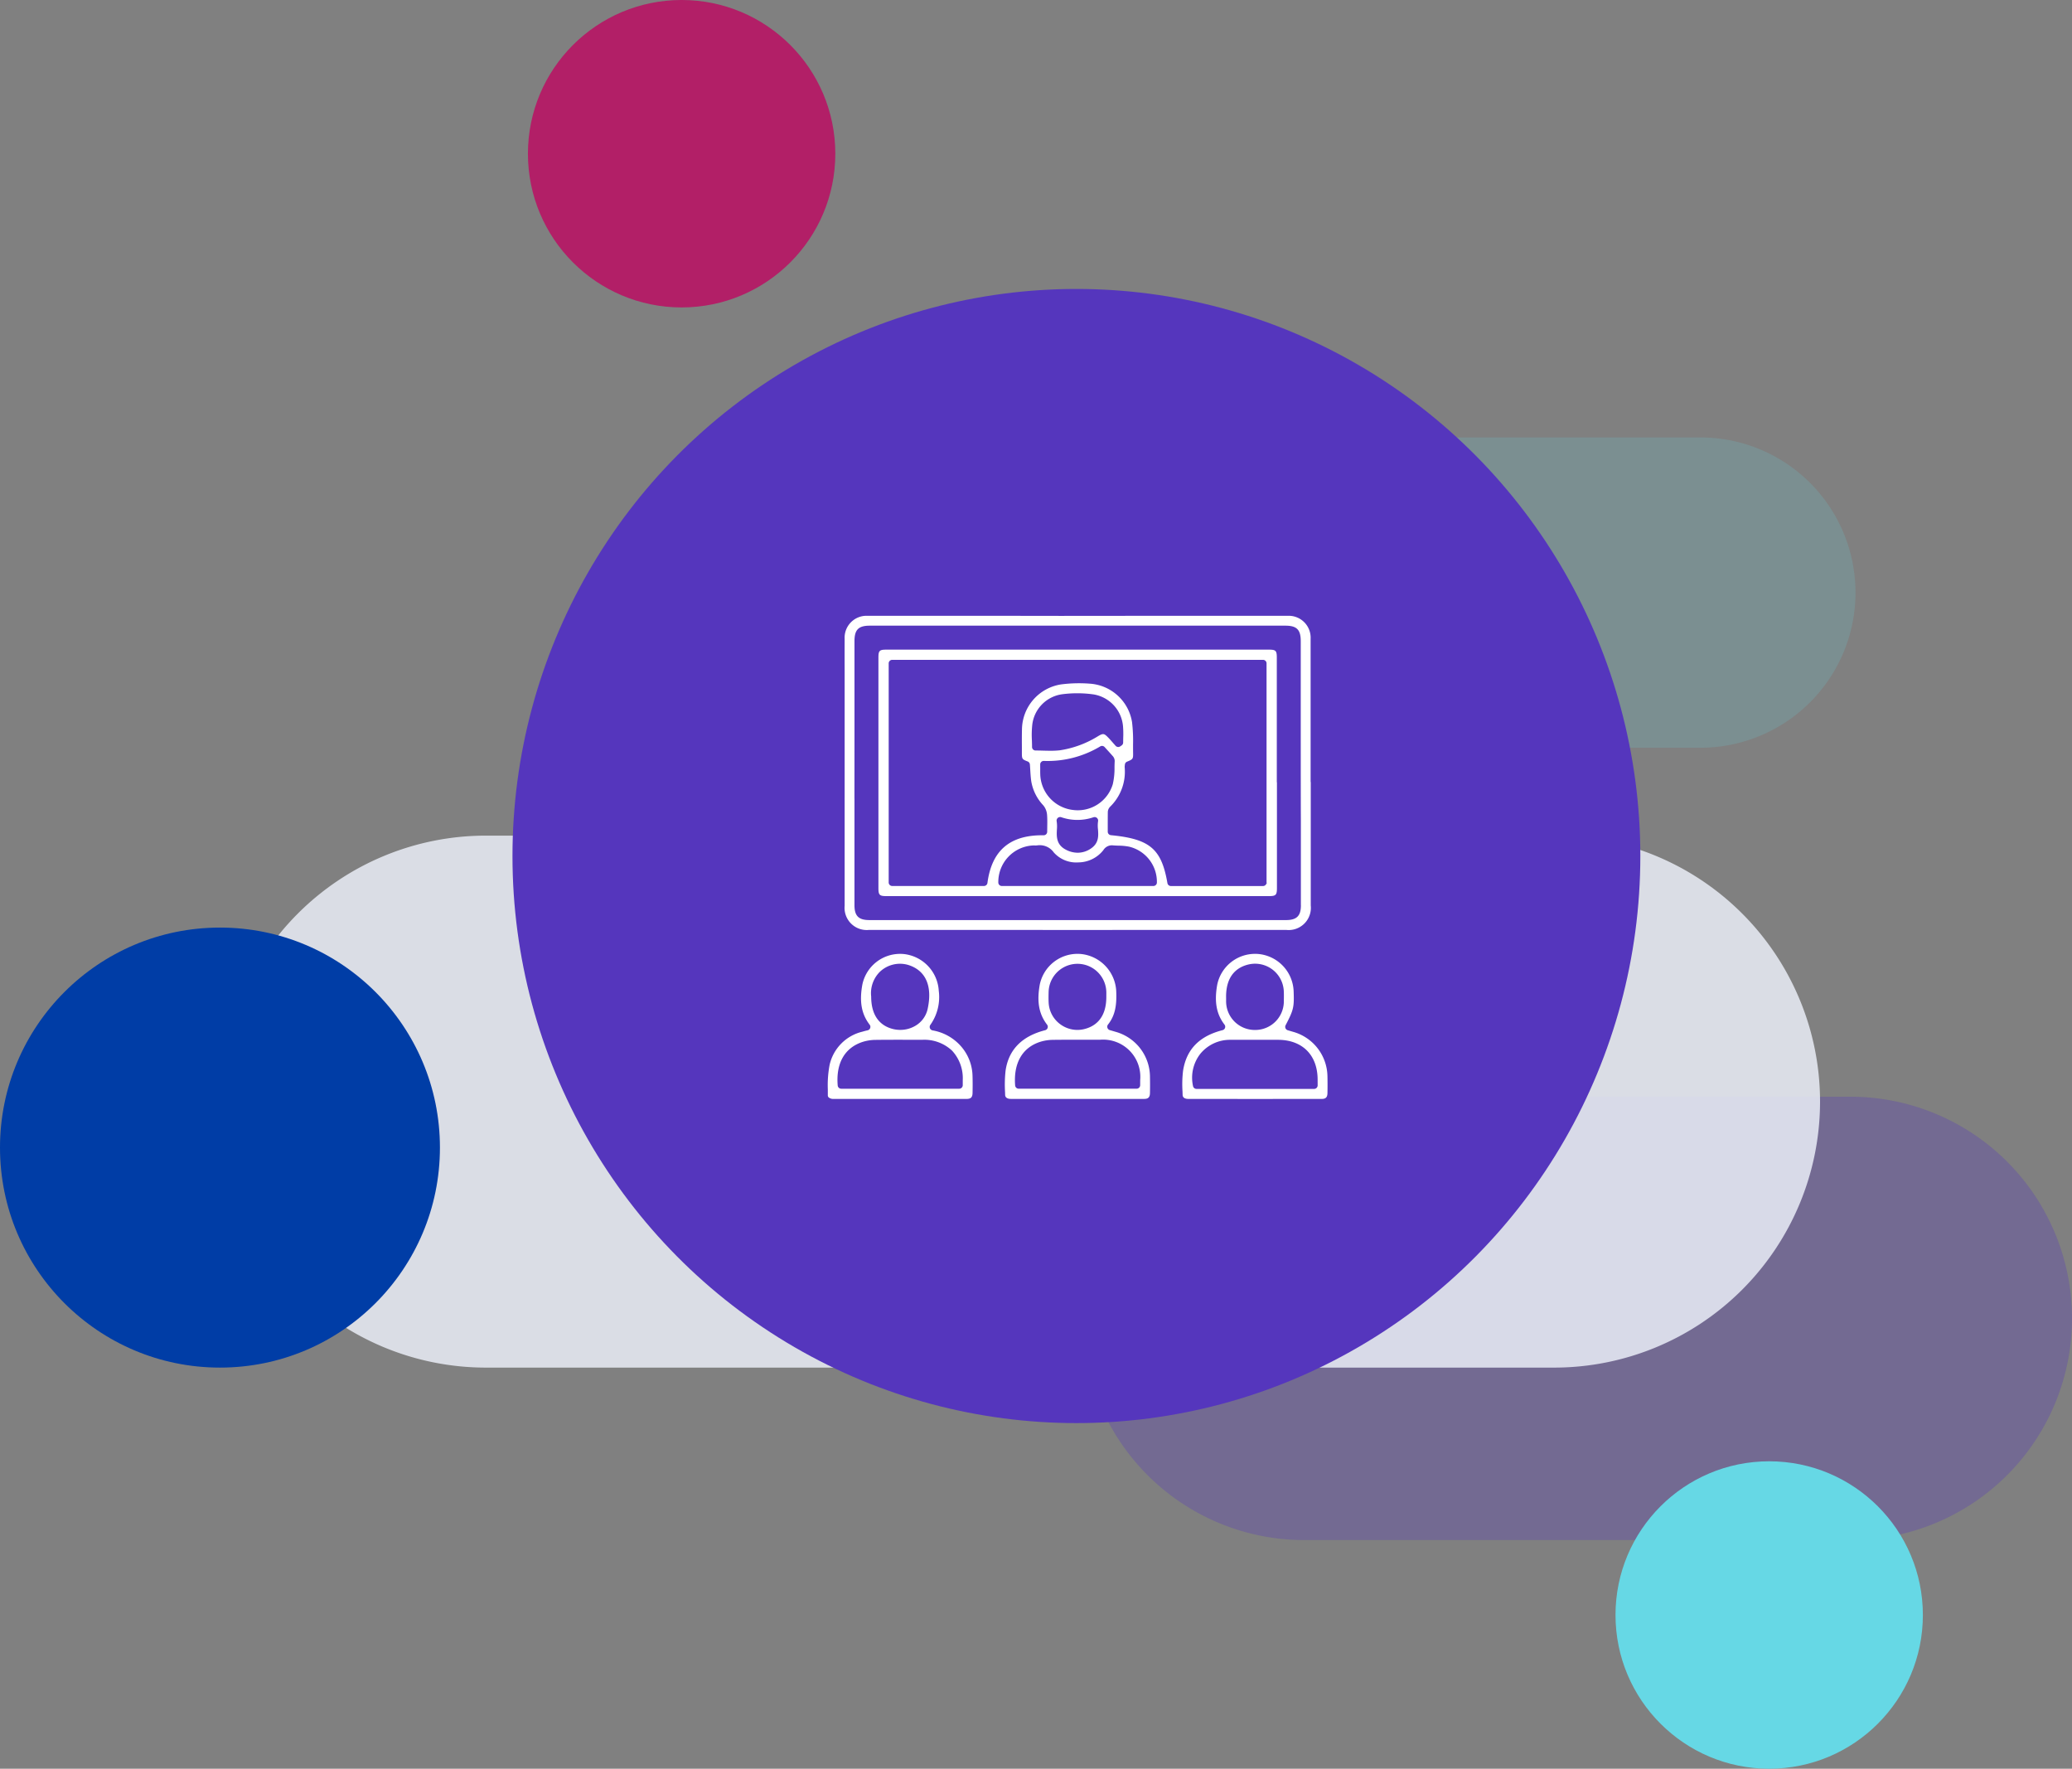
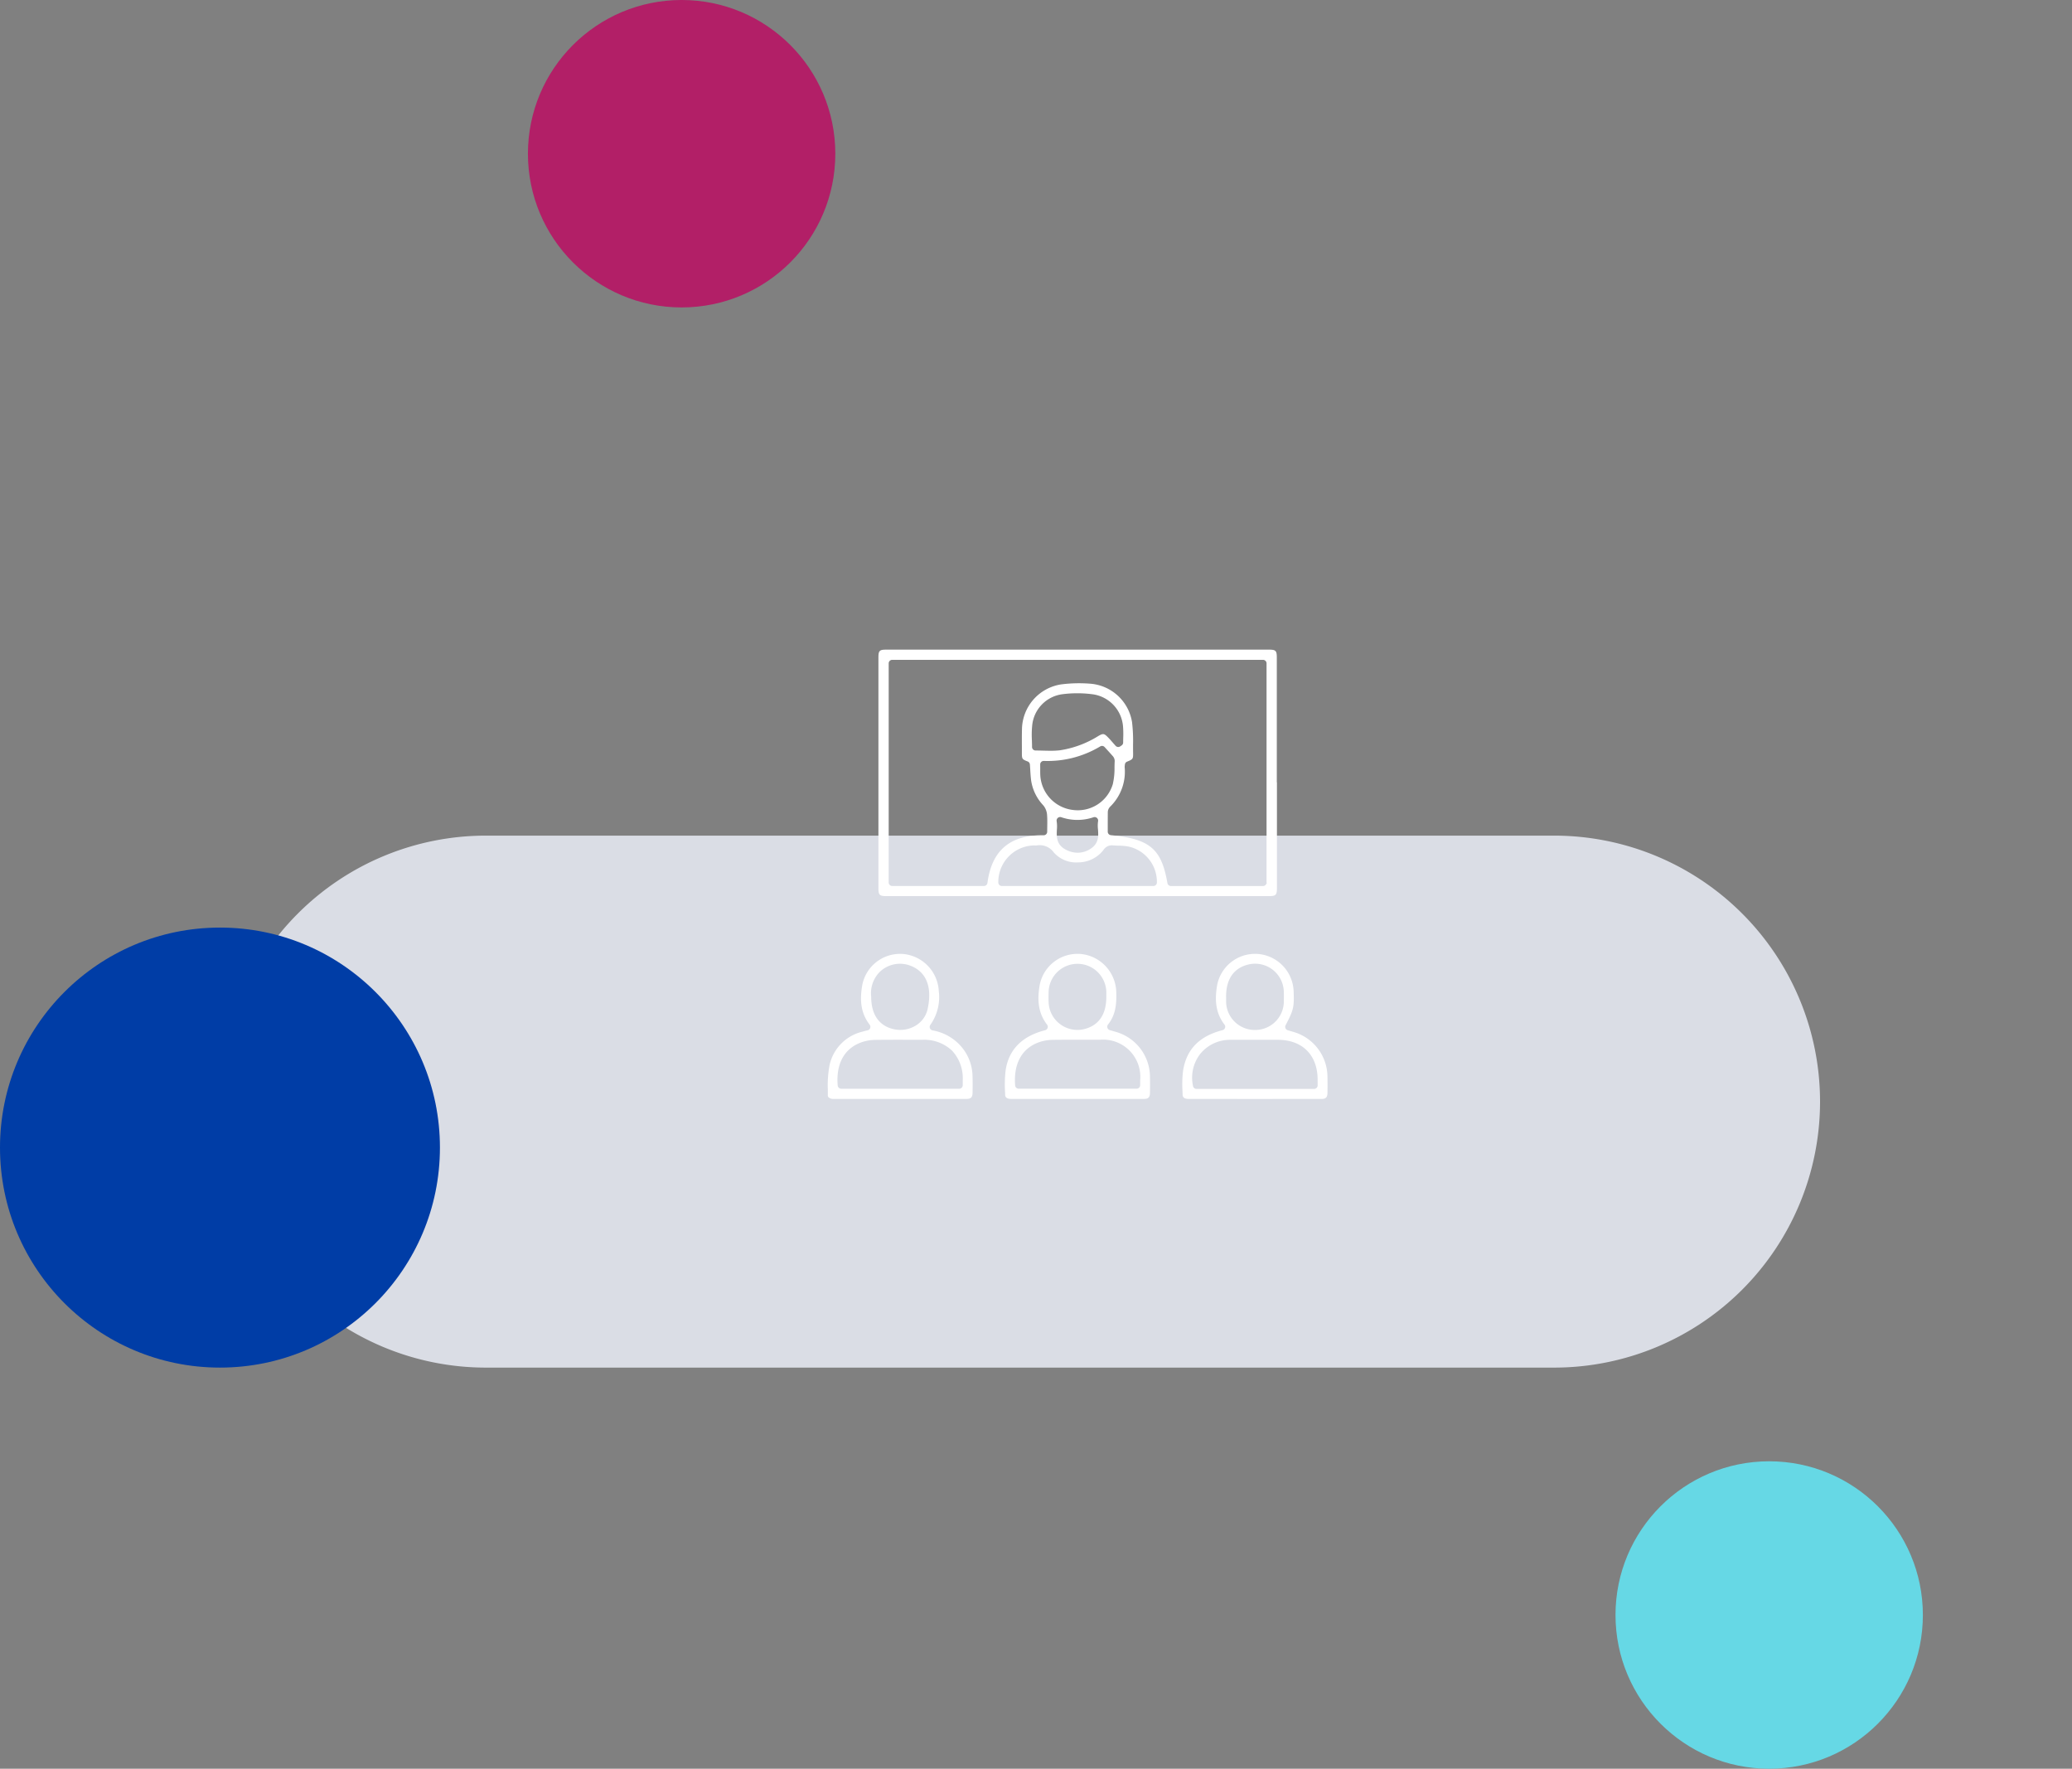
<svg xmlns="http://www.w3.org/2000/svg" width="341.702" height="291.63" viewBox="0 0 341.702 291.63">
  <rect x="0" y="0" width="341.702" height="291.63" fill="#808080" stroke="none" />
  <defs>
    <clipPath id="clip-path">
      <rect id="Rectangle_1182" data-name="Rectangle 1182" width="82.411" height="79.66" fill="#fff" />
    </clipPath>
  </defs>
  <g id="AR_for_medical" data-name="AR for medical" transform="translate(8.026 11.197)">
    <g id="Group_3636" data-name="Group 3636" transform="translate(-8.026 280.433) rotate(-90)">
      <g id="Group_3600" data-name="Group 3600" transform="translate(110.8 178.547) rotate(90)">
-         <path id="Path_2035" data-name="Path 2035" d="M126.607,73.1H36.549a36.548,36.548,0,1,1,0-73.1h90.058a36.548,36.548,0,1,1,0,73.1Z" fill="#5536bd" opacity="0.3" />
        <circle id="Ellipse_184" data-name="Ellipse 184" cx="25.345" cy="25.345" r="25.345" transform="translate(87.872 60.11)" fill="#66d8e5" />
      </g>
      <g id="Group_3601" data-name="Group 3601" transform="translate(153.85) rotate(90)">
        <path id="Path_2037" data-name="Path 2037" d="M220.018,87.714H43.859A43.857,43.857,0,1,1,43.859,0H220.018a43.857,43.857,0,1,1,0,87.714Z" transform="translate(36.276)" fill="#ebeff8" opacity="0.84" />
        <circle id="Ellipse_186" data-name="Ellipse 186" cx="36.276" cy="36.276" r="36.276" transform="translate(0 15.161)" fill="#003da6" />
      </g>
      <g id="Group_3602" data-name="Group 3602" transform="translate(291.63 87.064) rotate(90)">
-         <path id="Path_2036" data-name="Path 2036" d="M142.662,51.169H25.584A25.584,25.584,0,0,1,25.584,0H142.662a25.584,25.584,0,0,1,0,51.169Z" transform="translate(50.69 72.123)" fill="#66d8e5" opacity="0.172" />
        <g id="Group_3585" data-name="Group 3585" transform="translate(0 0)">
          <circle id="Ellipse_185" data-name="Ellipse 185" cx="25.345" cy="25.345" r="25.345" fill="#c2005f" opacity="0.758" />
        </g>
      </g>
    </g>
    <g id="Group_3809" data-name="Group 3809" transform="translate(91.472 51.865)">
-       <ellipse id="Ellipse_214" data-name="Ellipse 214" cx="93" cy="93.5" rx="93" ry="93.5" transform="translate(-14.984 -15.419)" fill="#5536bd" />
      <g id="Group_3808" data-name="Group 3808" transform="translate(37.021 38.476)">
        <g id="Group_3807" data-name="Group 3807" clip-path="url(#clip-path)">
          <path id="Path_2237" data-name="Path 2237" d="M101.564,25.284c0-1.163-.163-1.324-1.341-1.324H37.206c-1.178,0-1.341.161-1.341,1.324q0,18.986,0,37.972c0,1.167.174,1.343,1.328,1.343q31.527,0,63.054,0c1.163,0,1.338-.175,1.339-1.334q0-6.006,0-12.013v-5.38a.536.536,0,0,1-.023-.157V25.284ZM81.618,62.76a.578.578,0,0,1-.412.171H56.217a.581.581,0,0,1-.581-.557,6.031,6.031,0,0,1,5.722-6.127c.108-.005.216,0,.324,0a2.374,2.374,0,0,0,.326-.007A2.837,2.837,0,0,1,64.785,57.4a4.946,4.946,0,0,0,4.04,1.64,5.3,5.3,0,0,0,4.136-2.025,1.647,1.647,0,0,1,1.577-.783c.3.028.6.037.917.048a9.337,9.337,0,0,1,1.744.167,5.96,5.96,0,0,1,4.589,5.9.578.578,0,0,1-.169.413M62.543,43.471c0-.189,0-.378,0-.582a.584.584,0,0,1,.181-.422.575.575,0,0,1,.432-.159,16.842,16.842,0,0,0,9.3-2.4.58.58,0,0,1,.713.118l.356.391c.331.363.639.7.945,1.052a1.228,1.228,0,0,1,.361.856c-.019.333-.026.681-.033,1.017a11.61,11.61,0,0,1-.282,2.8A6.026,6.026,0,0,1,67.9,50.387a6.1,6.1,0,0,1-5.347-5.865c-.012-.341-.009-.67-.006-1.051M61.78,40.59a.582.582,0,0,1-.582-.582c0-.355-.012-.721-.023-1.075a15.967,15.967,0,0,1,.053-2.518,5.746,5.746,0,0,1,4.938-5.1,19.235,19.235,0,0,1,5.171.026,5.816,5.816,0,0,1,4.873,5.38,16.176,16.176,0,0,1,.026,1.773c-.006.264-.012.522-.012.78a.583.583,0,0,1-.252.479l-.228.156a.583.583,0,0,1-.764-.092c-.133-.149-.265-.3-.4-.452-.276-.319-.561-.647-.854-.944-.646-.655-.8-.676-1.6-.218a16.647,16.647,0,0,1-6.369,2.358,13.994,13.994,0,0,1-1.536.072c-.409,0-.819-.011-1.216-.022s-.824-.022-1.234-.022m3.488,11.667a.582.582,0,0,1,.749-.668,8.182,8.182,0,0,0,5.325.007.582.582,0,0,1,.753.665,5.016,5.016,0,0,0-.014,1.318c.077,1.059.165,2.259-1.13,3.151a3.865,3.865,0,0,1-2.222.717,4.21,4.21,0,0,1-2.015-.54c-1.53-.828-1.462-2.185-1.408-3.275a5.728,5.728,0,0,0-.039-1.375m34.039,10.68h-15.2a.581.581,0,0,1-.573-.483c-.978-5.652-2.894-7.277-9.316-7.9a.58.58,0,0,1-.525-.579v-.782c0-.813,0-1.653.011-2.49a1.313,1.313,0,0,1,.393-.852,8.056,8.056,0,0,0,2.386-6.513A1.911,1.911,0,0,1,76.5,43c0-.03.007-.056.009-.081a.58.58,0,0,1,.36-.49c.984-.4,1.012-.442.994-1.471-.008-.447-.007-.9-.007-1.345v-.036a26.1,26.1,0,0,0-.167-3.67,7.557,7.557,0,0,0-6.972-6.337,23.253,23.253,0,0,0-4.741.123,7.607,7.607,0,0,0-6.439,7.418c-.023.963-.019,1.944-.014,2.893q0,.505,0,1.011c0,.968.046,1.032.949,1.379a.584.584,0,0,1,.372.5c.022.283.039.566.057.848l0,.028c.04.647.077,1.255.162,1.862a7.632,7.632,0,0,0,1.988,4,2.771,2.771,0,0,1,.623,1.537c.053.657.043,1.3.032,1.978,0,.279-.009.557-.009.841a.585.585,0,0,1-.174.414.6.6,0,0,1-.413.167c-5.525-.084-8.557,2.486-9.266,7.854a.583.583,0,0,1-.577.506H38.139a.582.582,0,0,1-.582-.582V26.224a.582.582,0,0,1,.582-.582H99.29a.582.582,0,0,1,.582.582V62.268a.463.463,0,0,1,0,.147l.159.051h-.167a.573.573,0,0,1-.56.47" transform="translate(-27.519 -18.384)" fill="#fff" />
-           <path id="Path_2238" data-name="Path 2238" d="M88.769,35.118V27.453a.572.572,0,0,1-.024-.165l0-18.282c0-1.736,0-3.472,0-5.208A3.611,3.611,0,0,0,84.936,0C79.664,0,61.387-.007,47.561.012,41.6,0,35.256,0,28.114,0c-3.88,0-7.992,0-12.406,0A3.61,3.61,0,0,0,11.9,3.8c-.008,1.747-.006,3.494,0,5.241L11.9,30c0,.013,0,.027,0,.041-.007.1,0,.209,0,.326,0,.067,0,.132,0,.2v2.544q0,7.35,0,14.7a3.656,3.656,0,0,0,3.972,3.982q34.446.006,68.89,0a3.662,3.662,0,0,0,4.007-4.035q0-6.317,0-12.634M87.145,47.73c0,1.753-.691,2.436-2.463,2.436H15.966c-1.759,0-2.444-.688-2.445-2.453q0-4.629,0-9.259V30.642c0-.072,0-.145,0-.218a3.675,3.675,0,0,0-.005-.4c0-.018,0-.036,0-.055.011-5.672.009-15.413.007-21.233V4.172c0-1.881.66-2.548,2.52-2.548H84.6c1.86,0,2.519.667,2.519,2.548V8.834c0,7.466-.006,21.363.02,24.873a.335.335,0,0,1,0,.052v2.328q0,5.821,0,11.643" transform="translate(-9.126 0)" fill="#fff" />
          <path id="Path_2239" data-name="Path 2239" d="M143.755,252.36c-.2-.057-.395-.115-.62-.183l-.349-.1a.582.582,0,0,1-.29-.92c1.25-1.574,1.445-3.352,1.352-5.538a6.477,6.477,0,0,0-5.8-6.09c-.19-.017-.383-.026-.574-.026a6.348,6.348,0,0,0-6.238,5.1c-.5,2.811-.128,4.839,1.208,6.574a.582.582,0,0,1-.317.918c-3.84.981-6.035,3.227-6.525,6.676a20.755,20.755,0,0,0-.087,3.508l.014.475c.017.579.593.666.935.666,8.141.008,15.342.007,22.016,0,.649,0,.919-.275.934-.947.018-.828.019-1.706,0-2.762a7.74,7.74,0,0,0-5.665-7.352m-11.05-6.539a4.76,4.76,0,0,1,9.518-.02c.005.185,0,.37,0,.555v.245c0,3.744-2.071,4.974-3.811,5.347a4.656,4.656,0,0,1-.971.1,4.765,4.765,0,0,1-2.87-.977,4.7,4.7,0,0,1-1.857-3.47c-.035-.612-.022-1.235-.01-1.783m15.1,15.339a.582.582,0,0,1-.582.582H127.758a.584.584,0,0,1-.58-.537c-.284-3.669,1.17-6.218,4.094-7.178a7.236,7.236,0,0,1,2.134-.339c1.929-.026,3.888-.022,5.782-.017h.295l1.681,0a6.137,6.137,0,0,1,6.637,6.65Z" transform="translate(-96.287 -183.769)" fill="#fff" />
          <path id="Path_2240" data-name="Path 2240" d="M21.841,254.618a8.066,8.066,0,0,0-4.575-2.487.582.582,0,0,1-.342-.929,7.934,7.934,0,0,0,1.372-5.6,6.474,6.474,0,0,0-5.821-6.064c-.175-.014-.354-.022-.531-.022A6.354,6.354,0,0,0,5.7,244.559c-.521,2.831-.151,4.879,1.2,6.638a.582.582,0,0,1-.324.92l-.222.053c-.125.03-.2.049-.282.07-.118.032-.234.067-.35.1l-.032.01a7.263,7.263,0,0,0-5.4,5.495A17.94,17.94,0,0,0,0,261.856c0,.322,0,.641,0,.959a.479.479,0,0,0,.136.364,1.174,1.174,0,0,0,.818.254c8.17.007,15.342.007,21.925,0,.708,0,.976-.267.99-.981.016-.837.028-1.829-.006-2.84a7.648,7.648,0,0,0-2.022-4.992m-13.306-12.1a4.809,4.809,0,0,1,4.735-1.175c2.89.907,4.022,3.49,3.188,7.274a4.258,4.258,0,0,1-1.989,2.738,4.874,4.874,0,0,1-2.524.694,5.042,5.042,0,0,1-1.327-.178c-1.579-.43-3.462-1.7-3.467-5.309a4.98,4.98,0,0,1,1.384-4.044m13.716,18.65a.582.582,0,0,1-.582.582H2.21a.585.585,0,0,1-.58-.533c-.307-3.66,1.143-6.21,4.085-7.179a7.228,7.228,0,0,1,2.134-.341c1.928-.026,3.887-.022,5.781-.017h.3l1.68,0a6.7,6.7,0,0,1,4.872,1.785,6.676,6.676,0,0,1,1.771,4.861v.84Z" transform="translate(0 -183.778)" fill="#fff" />
          <path id="Path_2241" data-name="Path 2241" d="M275.159,259.728a7.74,7.74,0,0,0-5.664-7.352c-.191-.054-.382-.111-.575-.169l-.31-.092a.582.582,0,0,1-.351-.827c1.325-2.54,1.424-2.963,1.322-5.656a6.41,6.41,0,0,0-5.867-6.094c-.154-.011-.31-.017-.462-.017a6.362,6.362,0,0,0-6.273,5.1c-.5,2.811-.128,4.835,1.2,6.562a.581.581,0,0,1-.318.918c-3.834.978-5.964,3.17-6.513,6.7a18.468,18.468,0,0,0-.092,3.395c.007.194.013.387.018.579.016.578.594.665.936.665,8.047.008,15.249.008,22.017,0,.649,0,.919-.275.934-.948.018-.824.018-1.7,0-2.762m-16.718-13.159c0-3.683,2.033-4.92,3.74-5.309a4.737,4.737,0,0,1,5.773,4.344c.03.538.02,1.076.011,1.6l0,.1a4.716,4.716,0,0,1-4.765,4.763h-.007a4.725,4.725,0,0,1-4.749-4.785c0-.164,0-.328,0-.491Zm15.1,14.636a.582.582,0,0,1-.582.582h-19.4a.584.584,0,0,1-.57-.465,6.4,6.4,0,0,1,1.224-5.35,6.326,6.326,0,0,1,4.928-2.28c2.09-.01,4.224-.007,6.107,0l1.734,0c4.037,0,6.549,2.515,6.555,6.555Z" transform="translate(-192.763 -183.785)" fill="#fff" />
        </g>
      </g>
    </g>
  </g>
</svg>